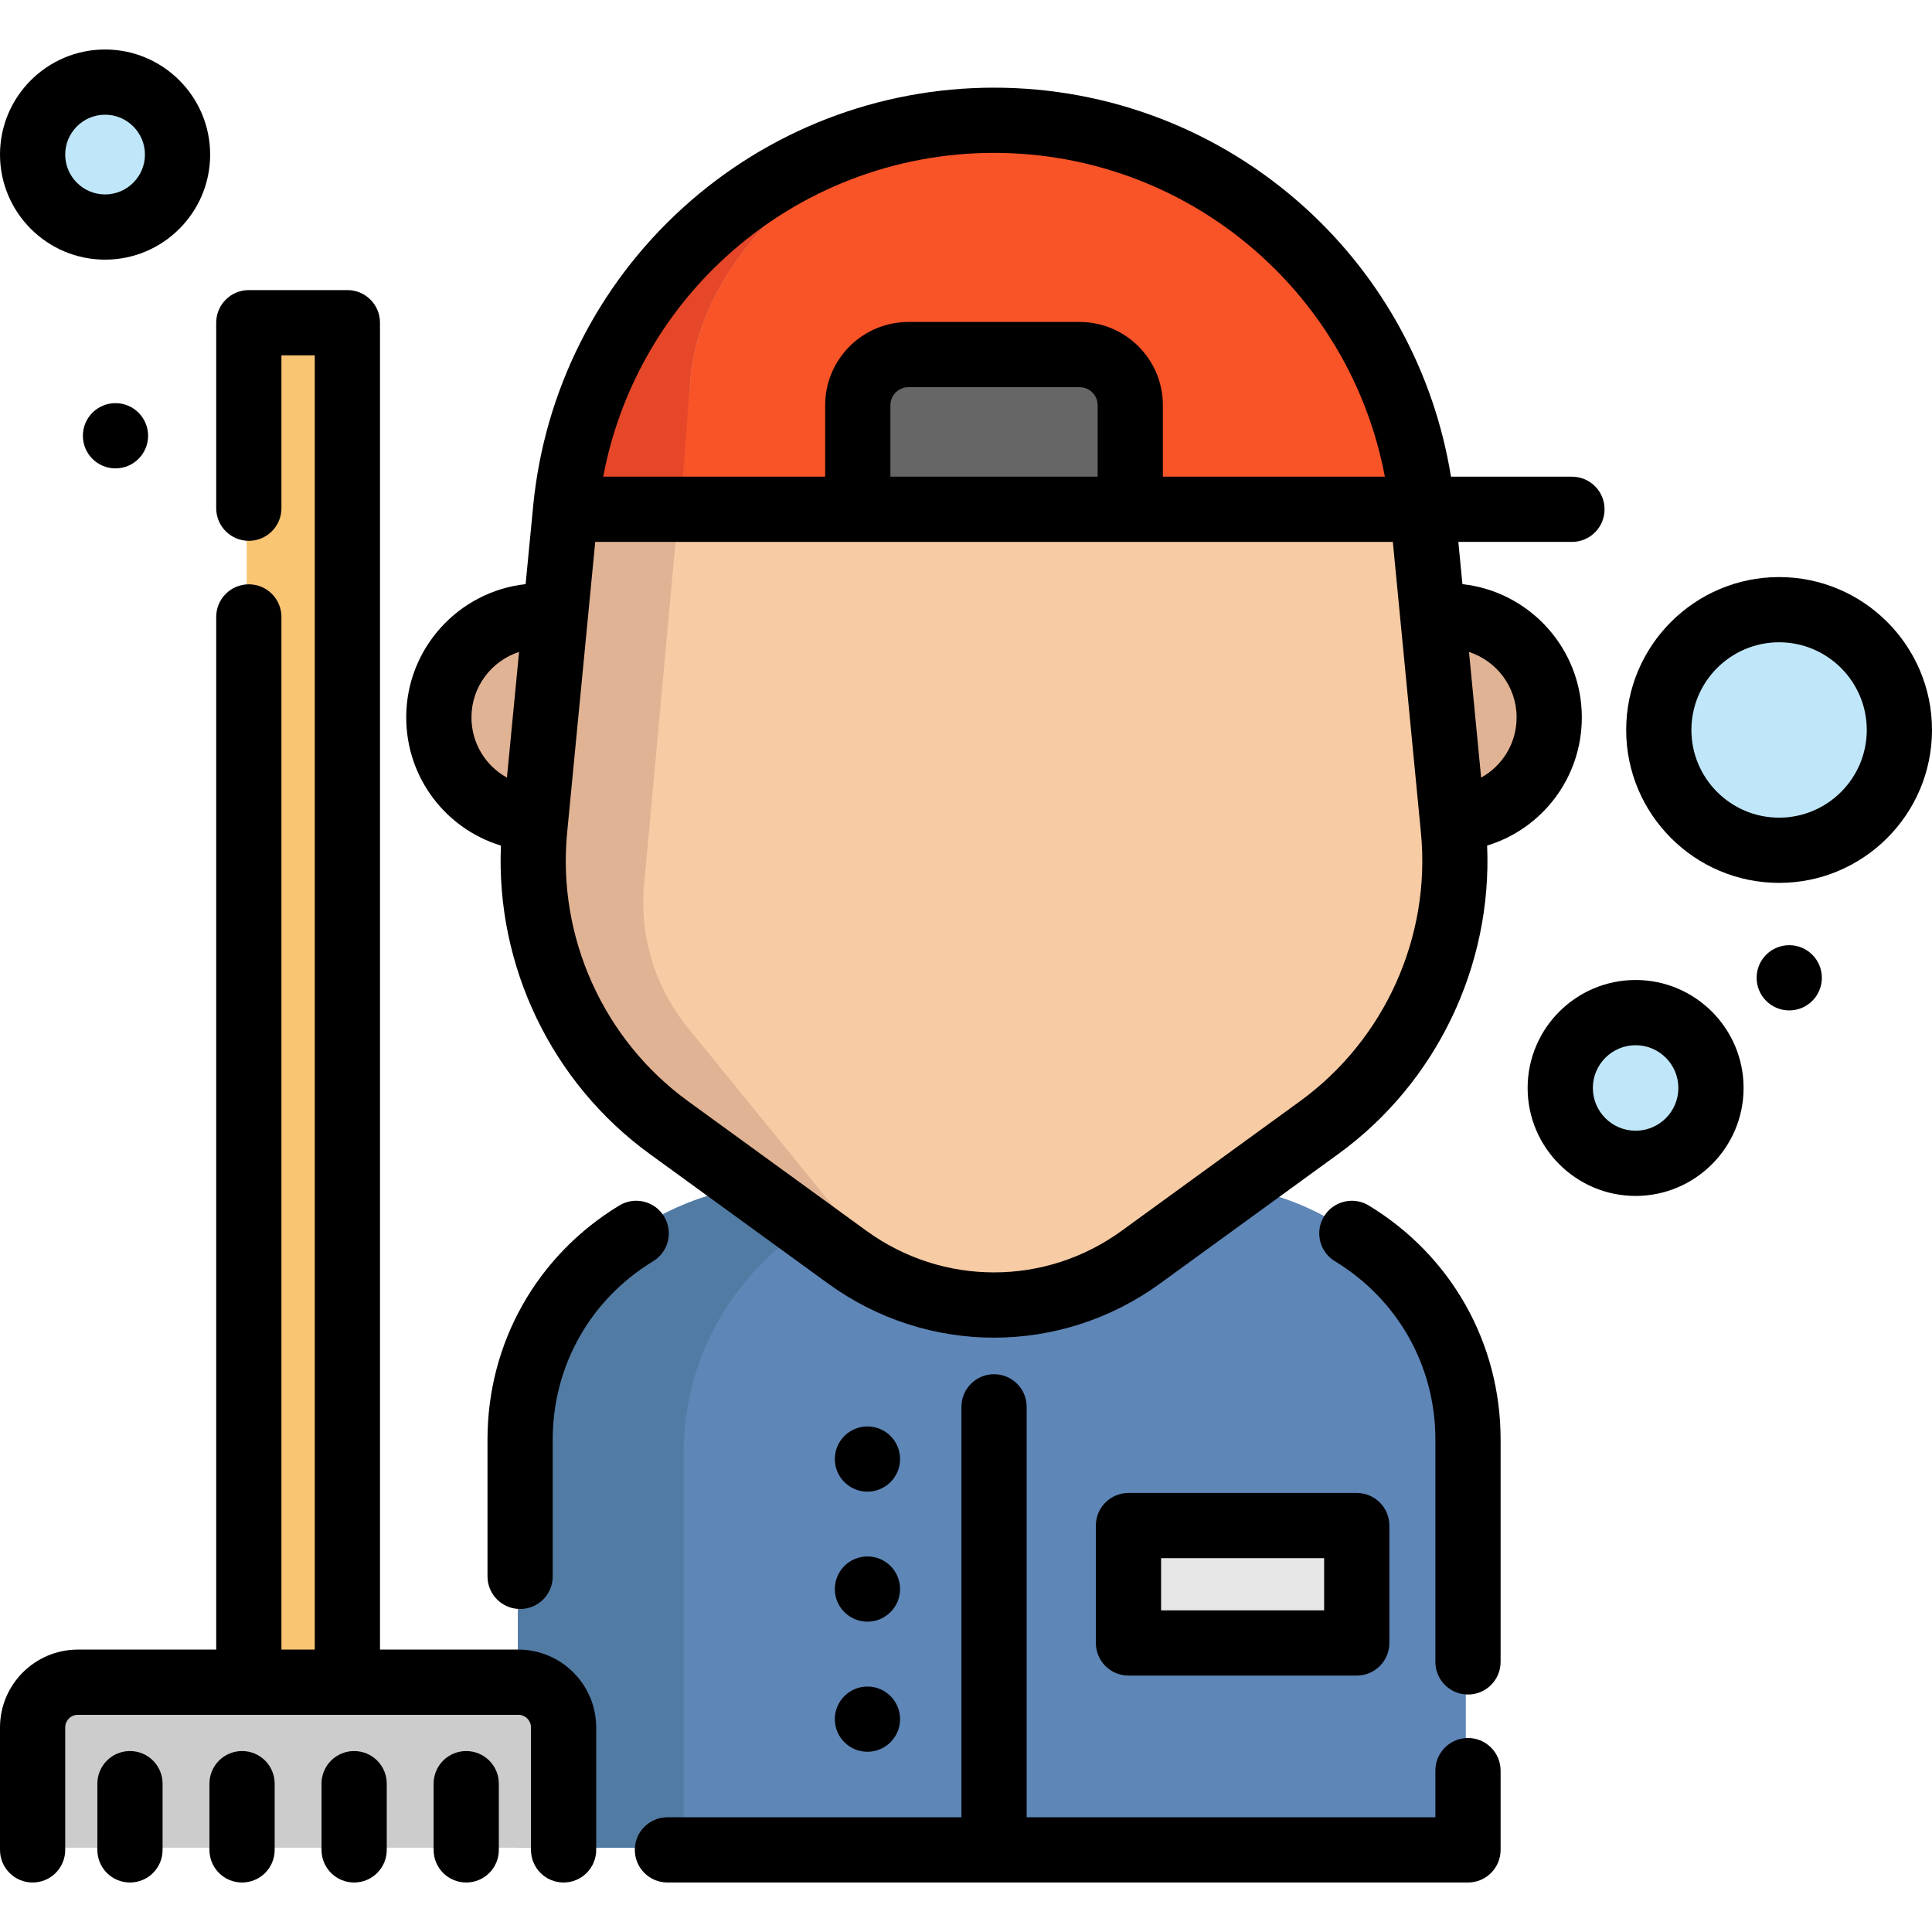
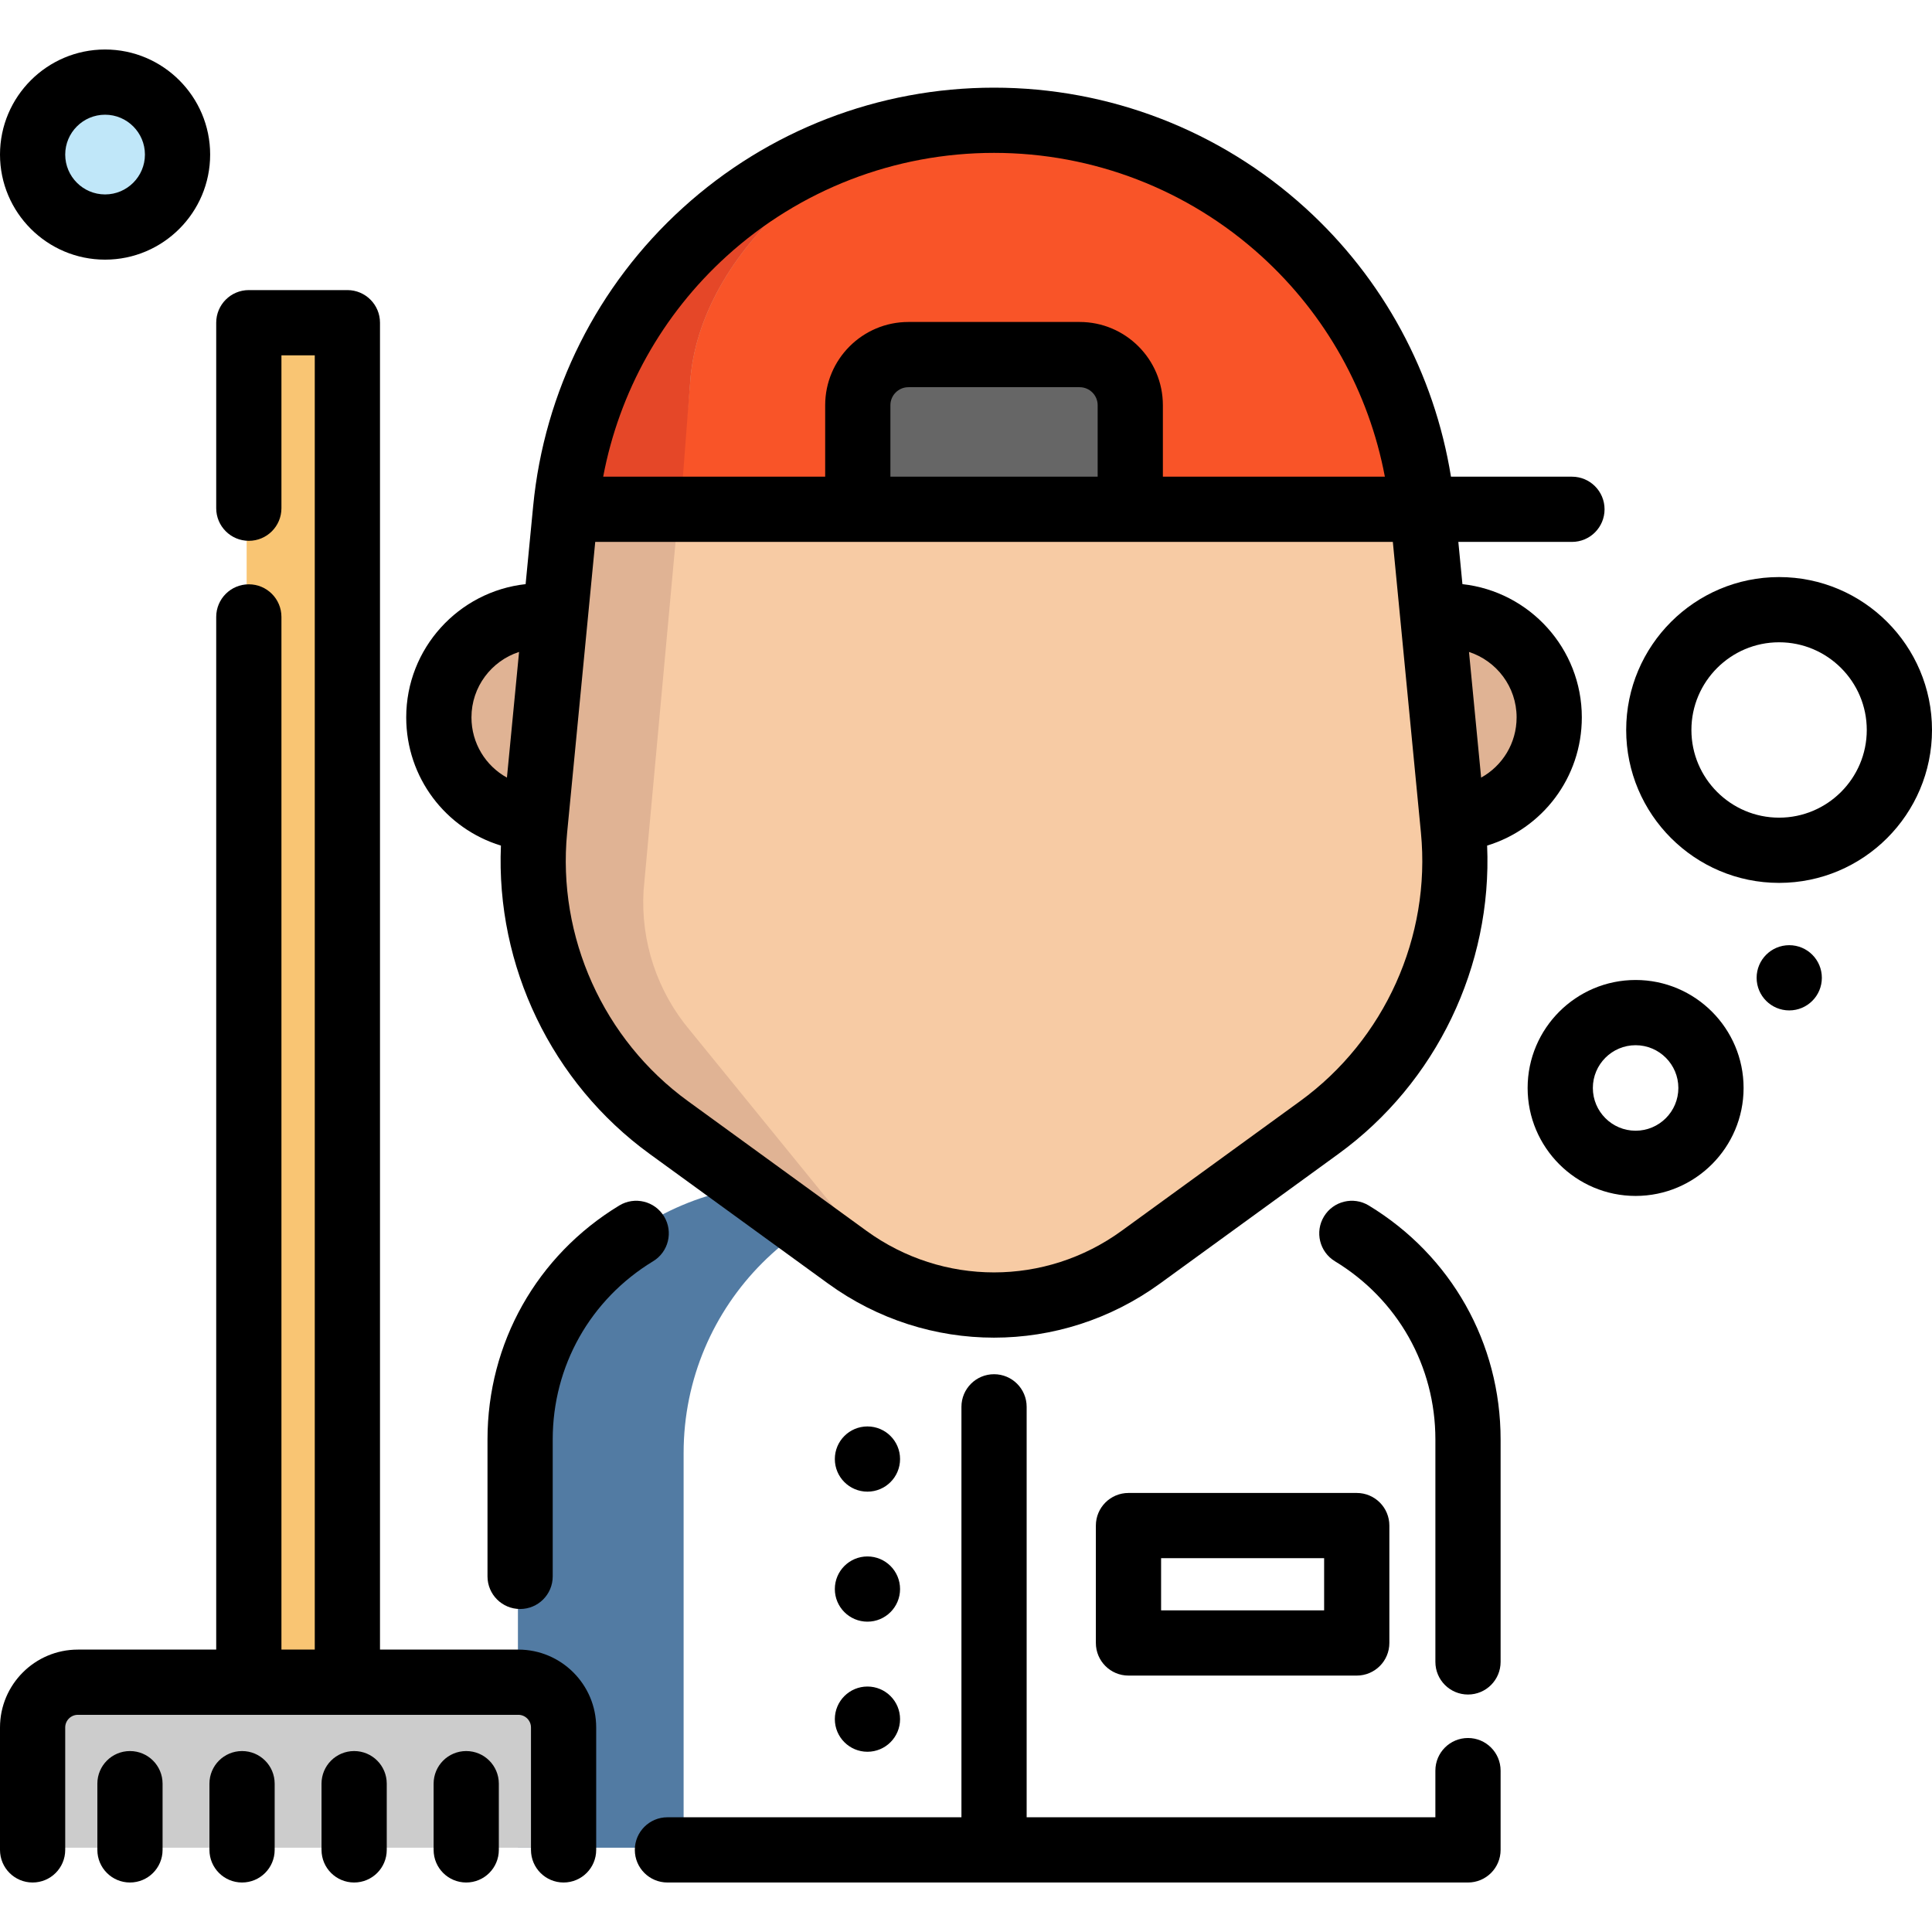
<svg xmlns="http://www.w3.org/2000/svg" width="155" height="155" viewBox="0 0 155 155" fill="none">
-   <path d="M131.048 93.158C134.387 93.158 137.094 90.451 137.094 87.112C137.094 83.772 134.387 81.065 131.048 81.065C127.708 81.065 125.001 83.772 125.001 87.112C125.001 90.451 127.708 93.158 131.048 93.158Z" fill="#C0E7F9" />
-   <path d="M142.559 68.04C147.89 68.04 152.211 63.718 152.211 58.388C152.211 53.058 147.89 48.737 142.559 48.737C137.229 48.737 132.908 53.058 132.908 58.388C132.908 63.718 137.229 68.04 142.559 68.04Z" fill="#C0E7F9" />
  <path d="M8.256 18.041C11.467 18.041 14.07 15.438 14.07 12.227C14.07 9.016 11.467 6.413 8.256 6.413C5.045 6.413 2.442 9.016 2.442 12.227C2.442 15.438 5.045 18.041 8.256 18.041Z" fill="#C0E7F9" />
  <path d="M27.695 25.716H19.788V134.787H27.695V25.716Z" fill="#F9C573" />
-   <path d="M96.025 94.997H63.127C51.212 94.997 41.553 104.656 41.553 116.571V148.239H117.599V116.571C117.599 104.656 107.94 94.997 96.025 94.997Z" fill="#5E86B7" />
  <path d="M76.419 94.997H63.126C51.211 94.997 41.552 104.656 41.552 116.571V148.239H54.845V116.571C54.845 104.656 64.504 94.997 76.419 94.997Z" fill="#527BA3" />
  <path d="M42.802 65.51C38.476 65.318 35.033 61.75 35.033 57.379C35.033 52.886 38.675 49.24 43.172 49.24C43.577 49.24 43.974 49.268 44.365 49.328" fill="#E0B394" />
  <path d="M116.344 65.51C120.669 65.318 124.116 61.75 124.116 57.379C124.116 52.886 120.471 49.24 115.974 49.24C115.569 49.24 115.168 49.272 114.781 49.328" fill="#E0B394" />
  <path d="M67.801 100.688L53.482 90.284C45.915 84.786 41.821 75.695 42.721 66.385L45.204 40.683C46.915 22.982 61.791 9.474 79.575 9.474C97.359 9.474 112.234 22.982 113.945 40.683L116.429 66.385C117.328 75.695 113.235 84.786 105.668 90.284L91.348 100.688C84.328 105.788 74.821 105.788 67.801 100.688Z" fill="#F7CBA4" />
  <path d="M113.944 40.685H45.206C46.915 22.981 61.79 9.474 79.573 9.474C88.465 9.474 96.631 12.851 102.788 18.439C108.942 24.031 113.09 31.831 113.944 40.685Z" fill="#F95428" />
  <path d="M51.632 71.45C51.391 75.521 52.717 79.526 55.34 82.648L70.306 101.038C71.087 101.97 71.974 102.751 72.933 103.376C71.133 102.748 69.403 101.848 67.802 100.686L53.482 90.284C45.916 84.786 41.824 75.695 42.724 66.385L45.204 40.683C46.899 23.153 61.502 9.737 79.059 9.483C68.245 9.744 55.999 19.937 55.361 30.793L51.632 71.45Z" fill="#E0B394" />
  <path d="M79.057 9.484C78.98 9.488 78.907 9.488 78.83 9.495C68.072 9.889 55.995 20.015 55.361 30.795L54.6 40.685L45.202 40.695V40.684C45.363 39.041 45.635 37.433 46.012 35.87C46.015 35.856 46.019 35.842 46.022 35.832C46.089 35.57 46.155 35.309 46.224 35.047C46.294 34.788 46.367 34.527 46.441 34.269C46.59 33.752 46.755 33.24 46.929 32.737C47.361 31.474 47.867 30.246 48.443 29.057C48.781 28.345 49.148 27.644 49.542 26.96C50.055 26.046 50.616 25.16 51.216 24.302C51.659 23.657 52.13 23.033 52.622 22.422C56.369 17.744 61.301 14.081 66.942 11.87C68.41 11.287 69.931 10.806 71.491 10.436C71.749 10.377 72.01 10.314 72.272 10.258C72.534 10.202 72.795 10.15 73.06 10.097C73.326 10.049 73.59 10 73.856 9.954C74.919 9.773 75.997 9.644 77.093 9.571C77.365 9.553 77.64 9.536 77.916 9.522C78.297 9.502 78.677 9.491 79.057 9.484Z" fill="#E54728" />
  <path d="M2.442 148.238V138.416C2.442 136.411 4.068 134.785 6.073 134.785H41.409C43.415 134.785 45.041 136.411 45.041 138.416V148.238" fill="#CCCCCC" />
  <path d="M86.442 28.273H72.707C70.463 28.273 68.644 30.092 68.644 32.336V40.684H90.504V32.336C90.505 30.092 88.686 28.273 86.442 28.273Z" fill="#666666" />
-   <path d="M108.677 122.219H90.363V131.637H108.677V122.219Z" fill="#E6E6E6" />
  <path d="M53.278 97.593C52.528 96.358 50.918 95.965 49.684 96.714C43.063 100.733 39.111 107.751 39.111 115.486V126.471C39.111 127.916 40.282 129.087 41.727 129.087C43.172 129.087 44.343 127.916 44.343 126.471V115.486C44.343 109.594 47.355 104.25 52.398 101.187C53.634 100.438 54.027 98.829 53.278 97.593Z" fill="black" />
  <path d="M117.773 139.436C116.328 139.436 115.157 140.607 115.157 142.052V145.796H82.366V112.866C82.366 111.421 81.195 110.25 79.75 110.25C78.305 110.25 77.134 111.421 77.134 112.866V145.796H53.547C52.101 145.796 50.93 146.968 50.93 148.413C50.93 149.857 52.101 151.029 53.547 151.029H117.774C119.219 151.029 120.39 149.857 120.39 148.413V142.052C120.389 140.608 119.219 139.436 117.773 139.436Z" fill="black" />
  <path d="M109.814 96.715C108.579 95.965 106.97 96.358 106.22 97.594C105.47 98.829 105.864 100.438 107.099 101.188C112.145 104.252 115.158 109.597 115.158 115.486V133.332C115.158 134.777 116.329 135.948 117.774 135.948C119.219 135.948 120.39 134.777 120.39 133.332V115.486C120.39 107.753 116.436 100.735 109.814 96.715Z" fill="black" />
  <path d="M41.584 132.343H30.486V25.89C30.486 24.445 29.315 23.273 27.869 23.273H19.963C18.517 23.273 17.346 24.445 17.346 25.89V40.773C17.346 42.218 18.517 43.389 19.963 43.389C21.408 43.389 22.579 42.218 22.579 40.773V28.506H25.253V132.343H22.579V49.494C22.579 48.049 21.408 46.878 19.963 46.878C18.517 46.878 17.346 48.049 17.346 49.494V132.343H6.248C2.802 132.343 0 135.146 0 138.591V148.413C0 149.858 1.171 151.029 2.616 151.029C4.061 151.029 5.232 149.858 5.232 148.413V138.591C5.232 138.031 5.688 137.576 6.248 137.576H19.962H27.869H41.584C42.143 137.576 42.599 138.031 42.599 138.591V148.413C42.599 149.858 43.77 151.029 45.215 151.029C46.66 151.029 47.831 149.858 47.831 148.413V138.591C47.831 135.146 45.029 132.343 41.584 132.343Z" fill="black" />
  <path d="M10.427 140.483C8.982 140.483 7.811 141.654 7.811 143.099V148.413C7.811 149.858 8.982 151.029 10.427 151.029C11.873 151.029 13.043 149.858 13.043 148.413V143.099C13.043 141.654 11.872 140.483 10.427 140.483Z" fill="black" />
  <path d="M37.404 140.483C35.959 140.483 34.788 141.654 34.788 143.099V148.413C34.788 149.858 35.959 151.029 37.404 151.029C38.85 151.029 40.02 149.858 40.02 148.413V143.099C40.02 141.654 38.849 140.483 37.404 140.483Z" fill="black" />
  <path d="M19.42 140.483C17.974 140.483 16.803 141.654 16.803 143.099V148.413C16.803 149.858 17.974 151.029 19.42 151.029C20.865 151.029 22.036 149.858 22.036 148.413V143.099C22.036 141.654 20.865 140.483 19.42 140.483Z" fill="black" />
  <path d="M28.412 140.483C26.966 140.483 25.795 141.654 25.795 143.099V148.413C25.795 149.858 26.966 151.029 28.412 151.029C29.857 151.029 31.028 149.858 31.028 148.413V143.099C31.028 141.654 29.857 140.483 28.412 140.483Z" fill="black" />
  <path d="M131.221 78.622C126.445 78.622 122.558 82.508 122.558 87.285C122.558 92.061 126.445 95.947 131.221 95.947C135.998 95.947 139.884 92.062 139.884 87.285C139.884 82.508 135.998 78.622 131.221 78.622ZM131.221 90.715C129.329 90.715 127.791 89.177 127.791 87.285C127.791 85.394 129.329 83.855 131.221 83.855C133.113 83.855 134.651 85.394 134.651 87.285C134.651 89.177 133.113 90.715 131.221 90.715Z" fill="black" />
  <path d="M142.733 46.297C135.968 46.297 130.465 51.8 130.465 58.564C130.465 65.329 135.968 70.832 142.733 70.832C149.497 70.832 155 65.329 155 58.564C155 51.8 149.497 46.297 142.733 46.297ZM142.733 65.599C138.854 65.599 135.698 62.443 135.698 58.564C135.698 54.685 138.854 51.529 142.733 51.529C146.611 51.529 149.767 54.685 149.767 58.564C149.767 62.443 146.611 65.599 142.733 65.599Z" fill="black" />
  <path d="M8.43 20.831C13.078 20.831 16.86 17.05 16.86 12.401C16.86 7.753 13.079 3.971 8.43 3.971C3.782 3.971 0 7.752 0 12.401C0 17.05 3.782 20.831 8.43 20.831ZM8.43 9.203C10.193 9.203 11.628 10.638 11.628 12.401C11.628 14.164 10.193 15.599 8.43 15.599C6.667 15.599 5.232 14.165 5.232 12.401C5.232 10.638 6.667 9.203 8.43 9.203Z" fill="black" />
  <path d="M87.919 122.393V131.812C87.919 133.257 89.09 134.428 90.535 134.428H108.848C110.294 134.428 111.465 133.257 111.465 131.812V122.393C111.465 120.948 110.294 119.777 108.848 119.777H90.535C89.091 119.777 87.919 120.948 87.919 122.393ZM93.152 125.01H106.232V129.195H93.152V125.01Z" fill="black" />
  <path d="M40.188 67.84C39.775 77.495 44.255 86.862 52.118 92.575L66.438 102.979C70.419 105.871 75.083 107.318 79.749 107.317C84.413 107.317 89.079 105.87 93.06 102.979L107.379 92.575C115.244 86.861 119.723 77.494 119.309 67.839C123.732 66.491 126.906 62.392 126.906 57.553C126.906 52.022 122.706 47.454 117.327 46.864L116.999 43.476H126.114C127.559 43.476 128.73 42.304 128.73 40.859C128.73 39.414 127.559 38.243 126.114 38.243H116.408C115.069 29.95 110.979 22.362 104.719 16.679C97.869 10.459 89.001 7.033 79.748 7.033C70.496 7.033 61.627 10.458 54.777 16.679C47.926 22.898 43.664 31.396 42.774 40.606L42.169 46.864C36.79 47.452 32.59 52.021 32.59 57.553C32.591 62.394 35.766 66.493 40.188 67.84ZM121.674 57.553C121.674 59.633 120.531 61.444 118.828 62.386L117.854 52.304C120.068 53.024 121.674 55.103 121.674 57.553ZM113.999 66.811C114.806 75.161 111.091 83.411 104.305 88.342L89.985 98.746C83.862 103.194 75.636 103.194 69.513 98.746L55.194 88.342C48.407 83.411 44.692 75.161 45.499 66.811L47.754 43.476H111.744L113.999 66.811ZM71.435 38.241V32.51C71.435 31.713 72.084 31.064 72.881 31.064H86.616C87.414 31.064 88.063 31.713 88.063 32.51V38.241H71.435ZM58.295 20.552C64.18 15.208 71.799 12.265 79.749 12.265C87.698 12.265 95.318 15.208 101.203 20.552C106.37 25.244 109.822 31.445 111.105 38.243H93.295V32.51C93.295 28.827 90.299 25.831 86.616 25.831H72.881C69.198 25.831 66.202 28.827 66.202 32.51V38.243H48.392C49.676 31.444 53.128 25.244 58.295 20.552ZM41.644 52.302L40.67 62.387C38.967 61.445 37.824 59.634 37.824 57.553C37.824 55.102 39.43 53.022 41.644 52.302Z" fill="black" />
  <path d="M143.547 81.063C144.992 81.063 146.163 79.892 146.163 78.447C146.163 77.002 144.992 75.83 143.547 75.83C142.102 75.83 140.93 77.002 140.93 78.447C140.93 79.892 142.102 81.063 143.547 81.063Z" fill="black" />
  <path d="M69.593 119.672C71.038 119.672 72.21 118.501 72.21 117.056C72.21 115.611 71.038 114.44 69.593 114.44C68.148 114.44 66.977 115.611 66.977 117.056C66.977 118.501 68.148 119.672 69.593 119.672Z" fill="black" />
  <path d="M69.593 130.103C71.038 130.103 72.21 128.931 72.21 127.486C72.21 126.041 71.038 124.87 69.593 124.87C68.148 124.87 66.977 126.041 66.977 127.486C66.977 128.931 68.148 130.103 69.593 130.103Z" fill="black" />
  <path d="M69.593 140.54C71.038 140.54 72.21 139.368 72.21 137.923C72.21 136.478 71.038 135.307 69.593 135.307C68.148 135.307 66.977 136.478 66.977 137.923C66.977 139.368 68.148 140.54 69.593 140.54Z" fill="black" />
-   <path d="M9.265 37.577C10.71 37.577 11.881 36.405 11.881 34.96C11.881 33.515 10.71 32.344 9.265 32.344C7.82 32.344 6.649 33.515 6.649 34.96C6.649 36.405 7.82 37.577 9.265 37.577Z" fill="black" />
</svg>